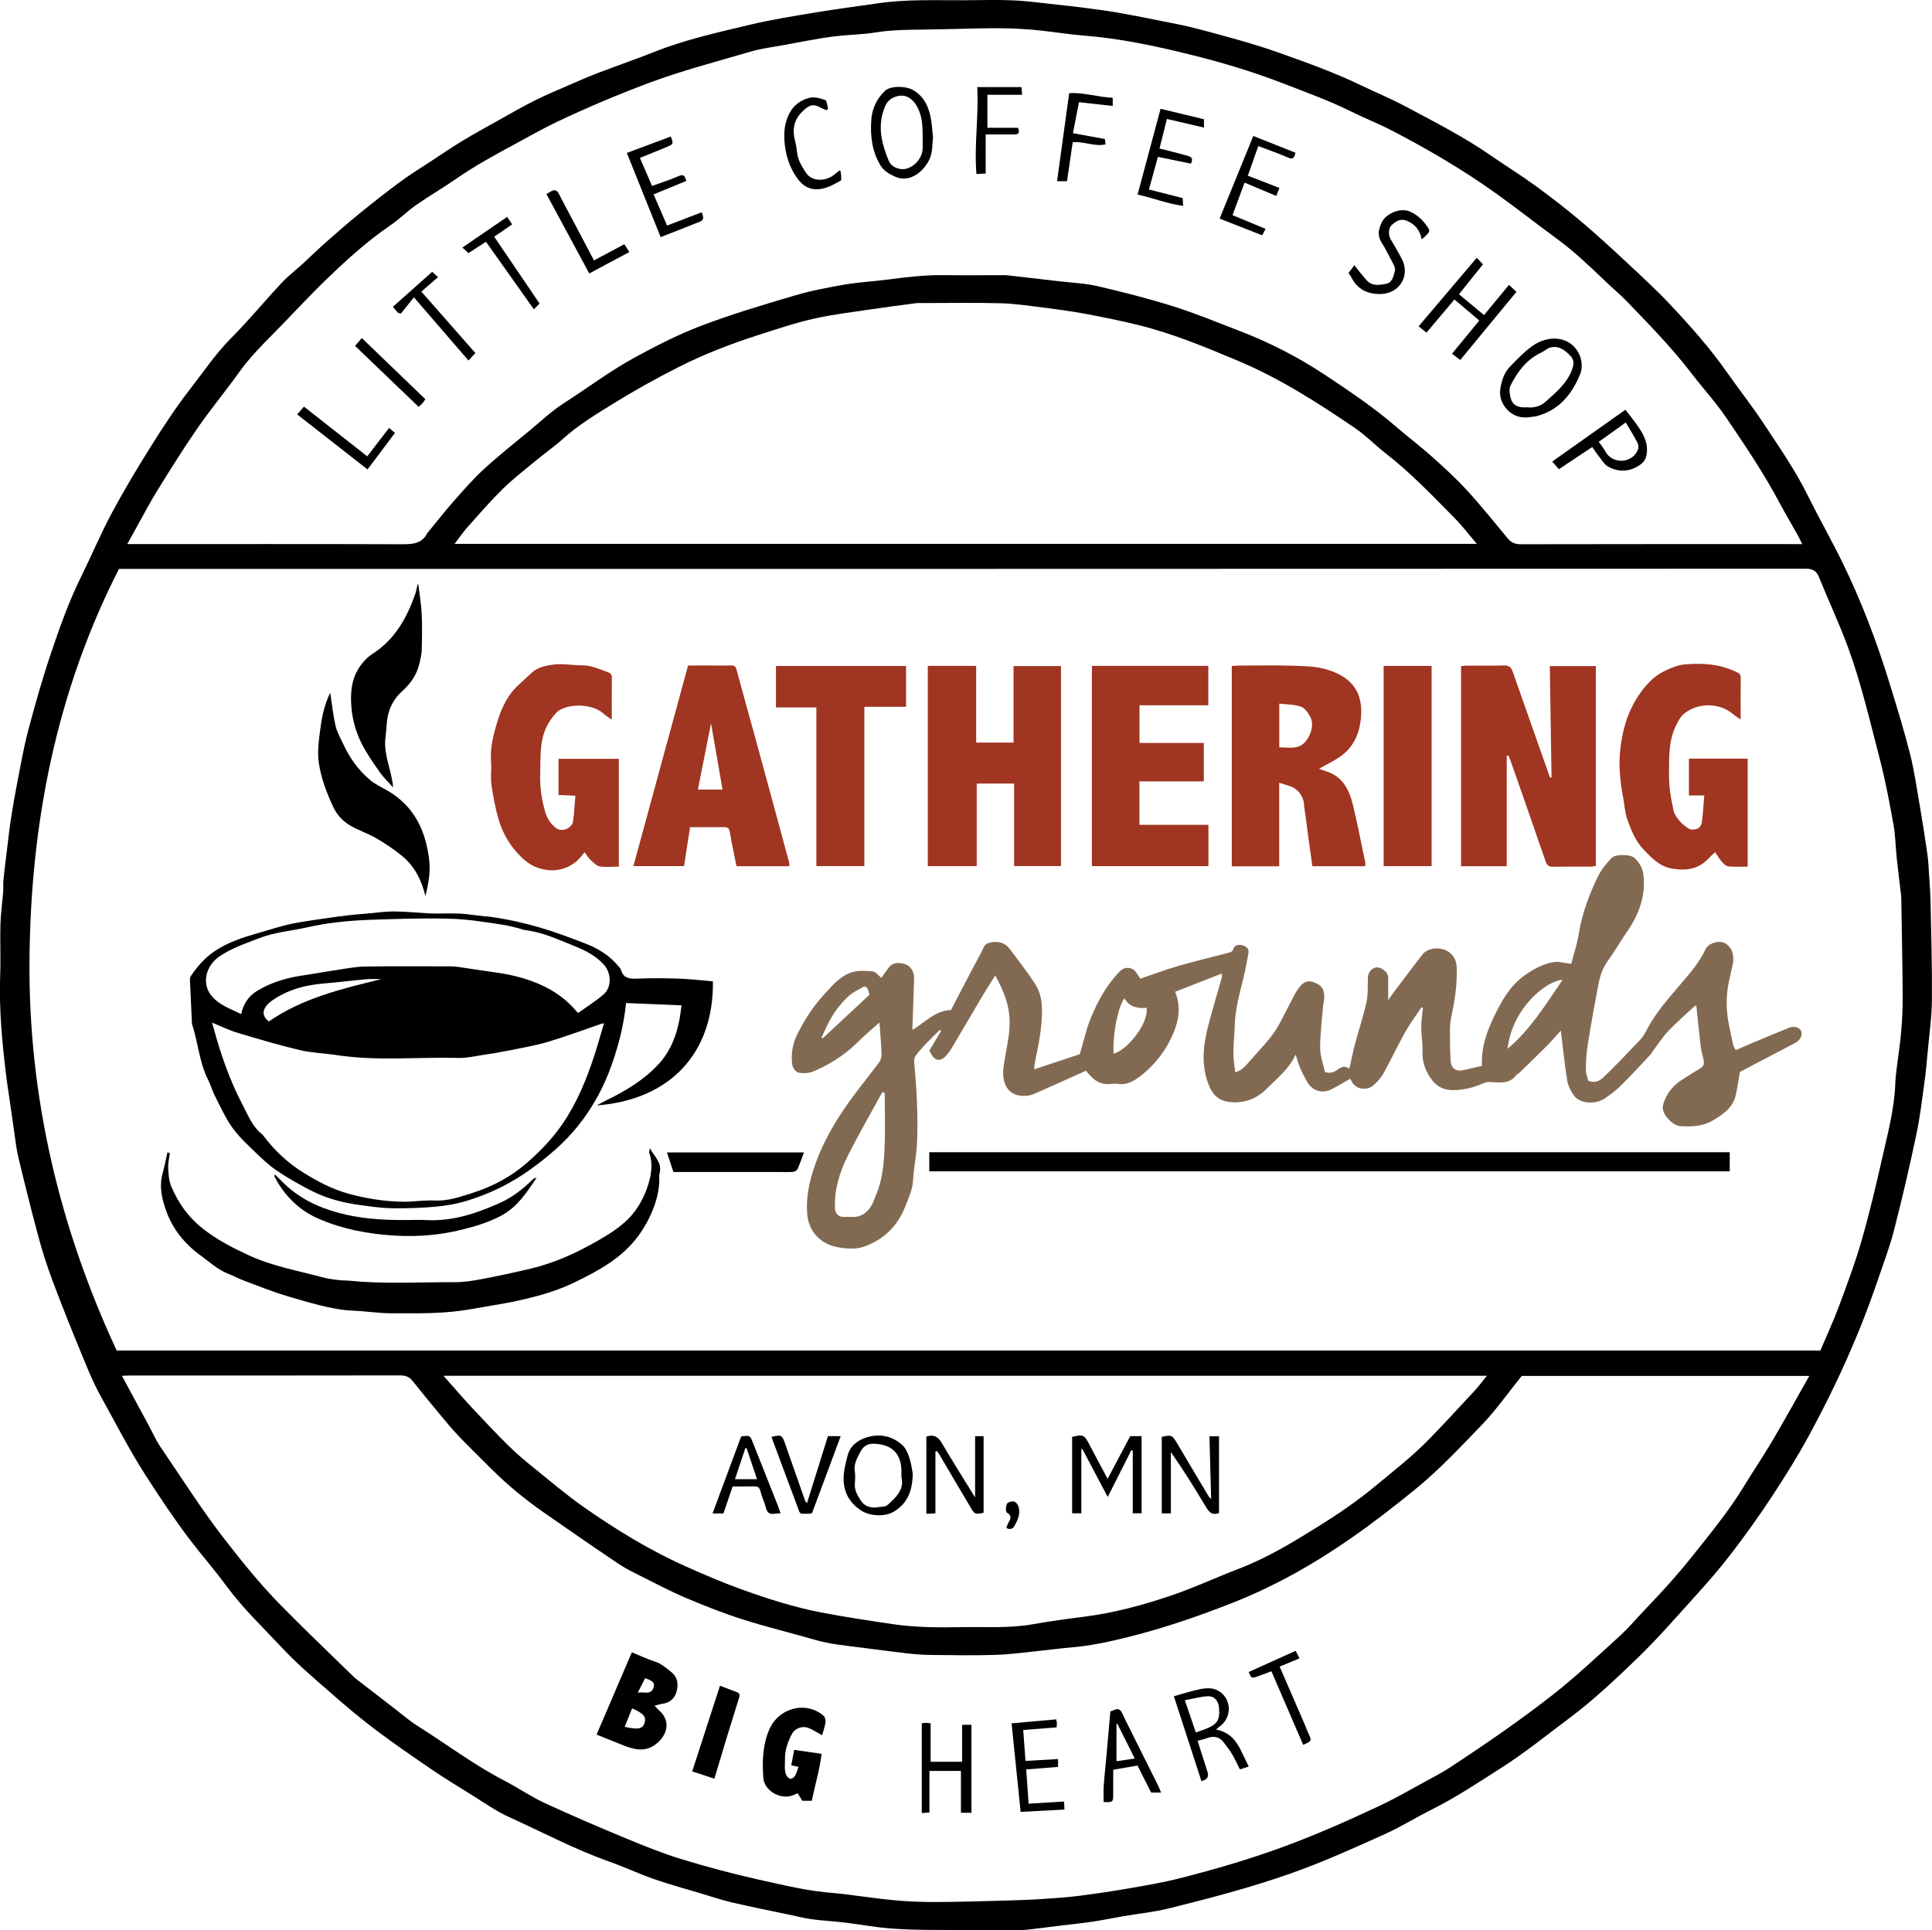
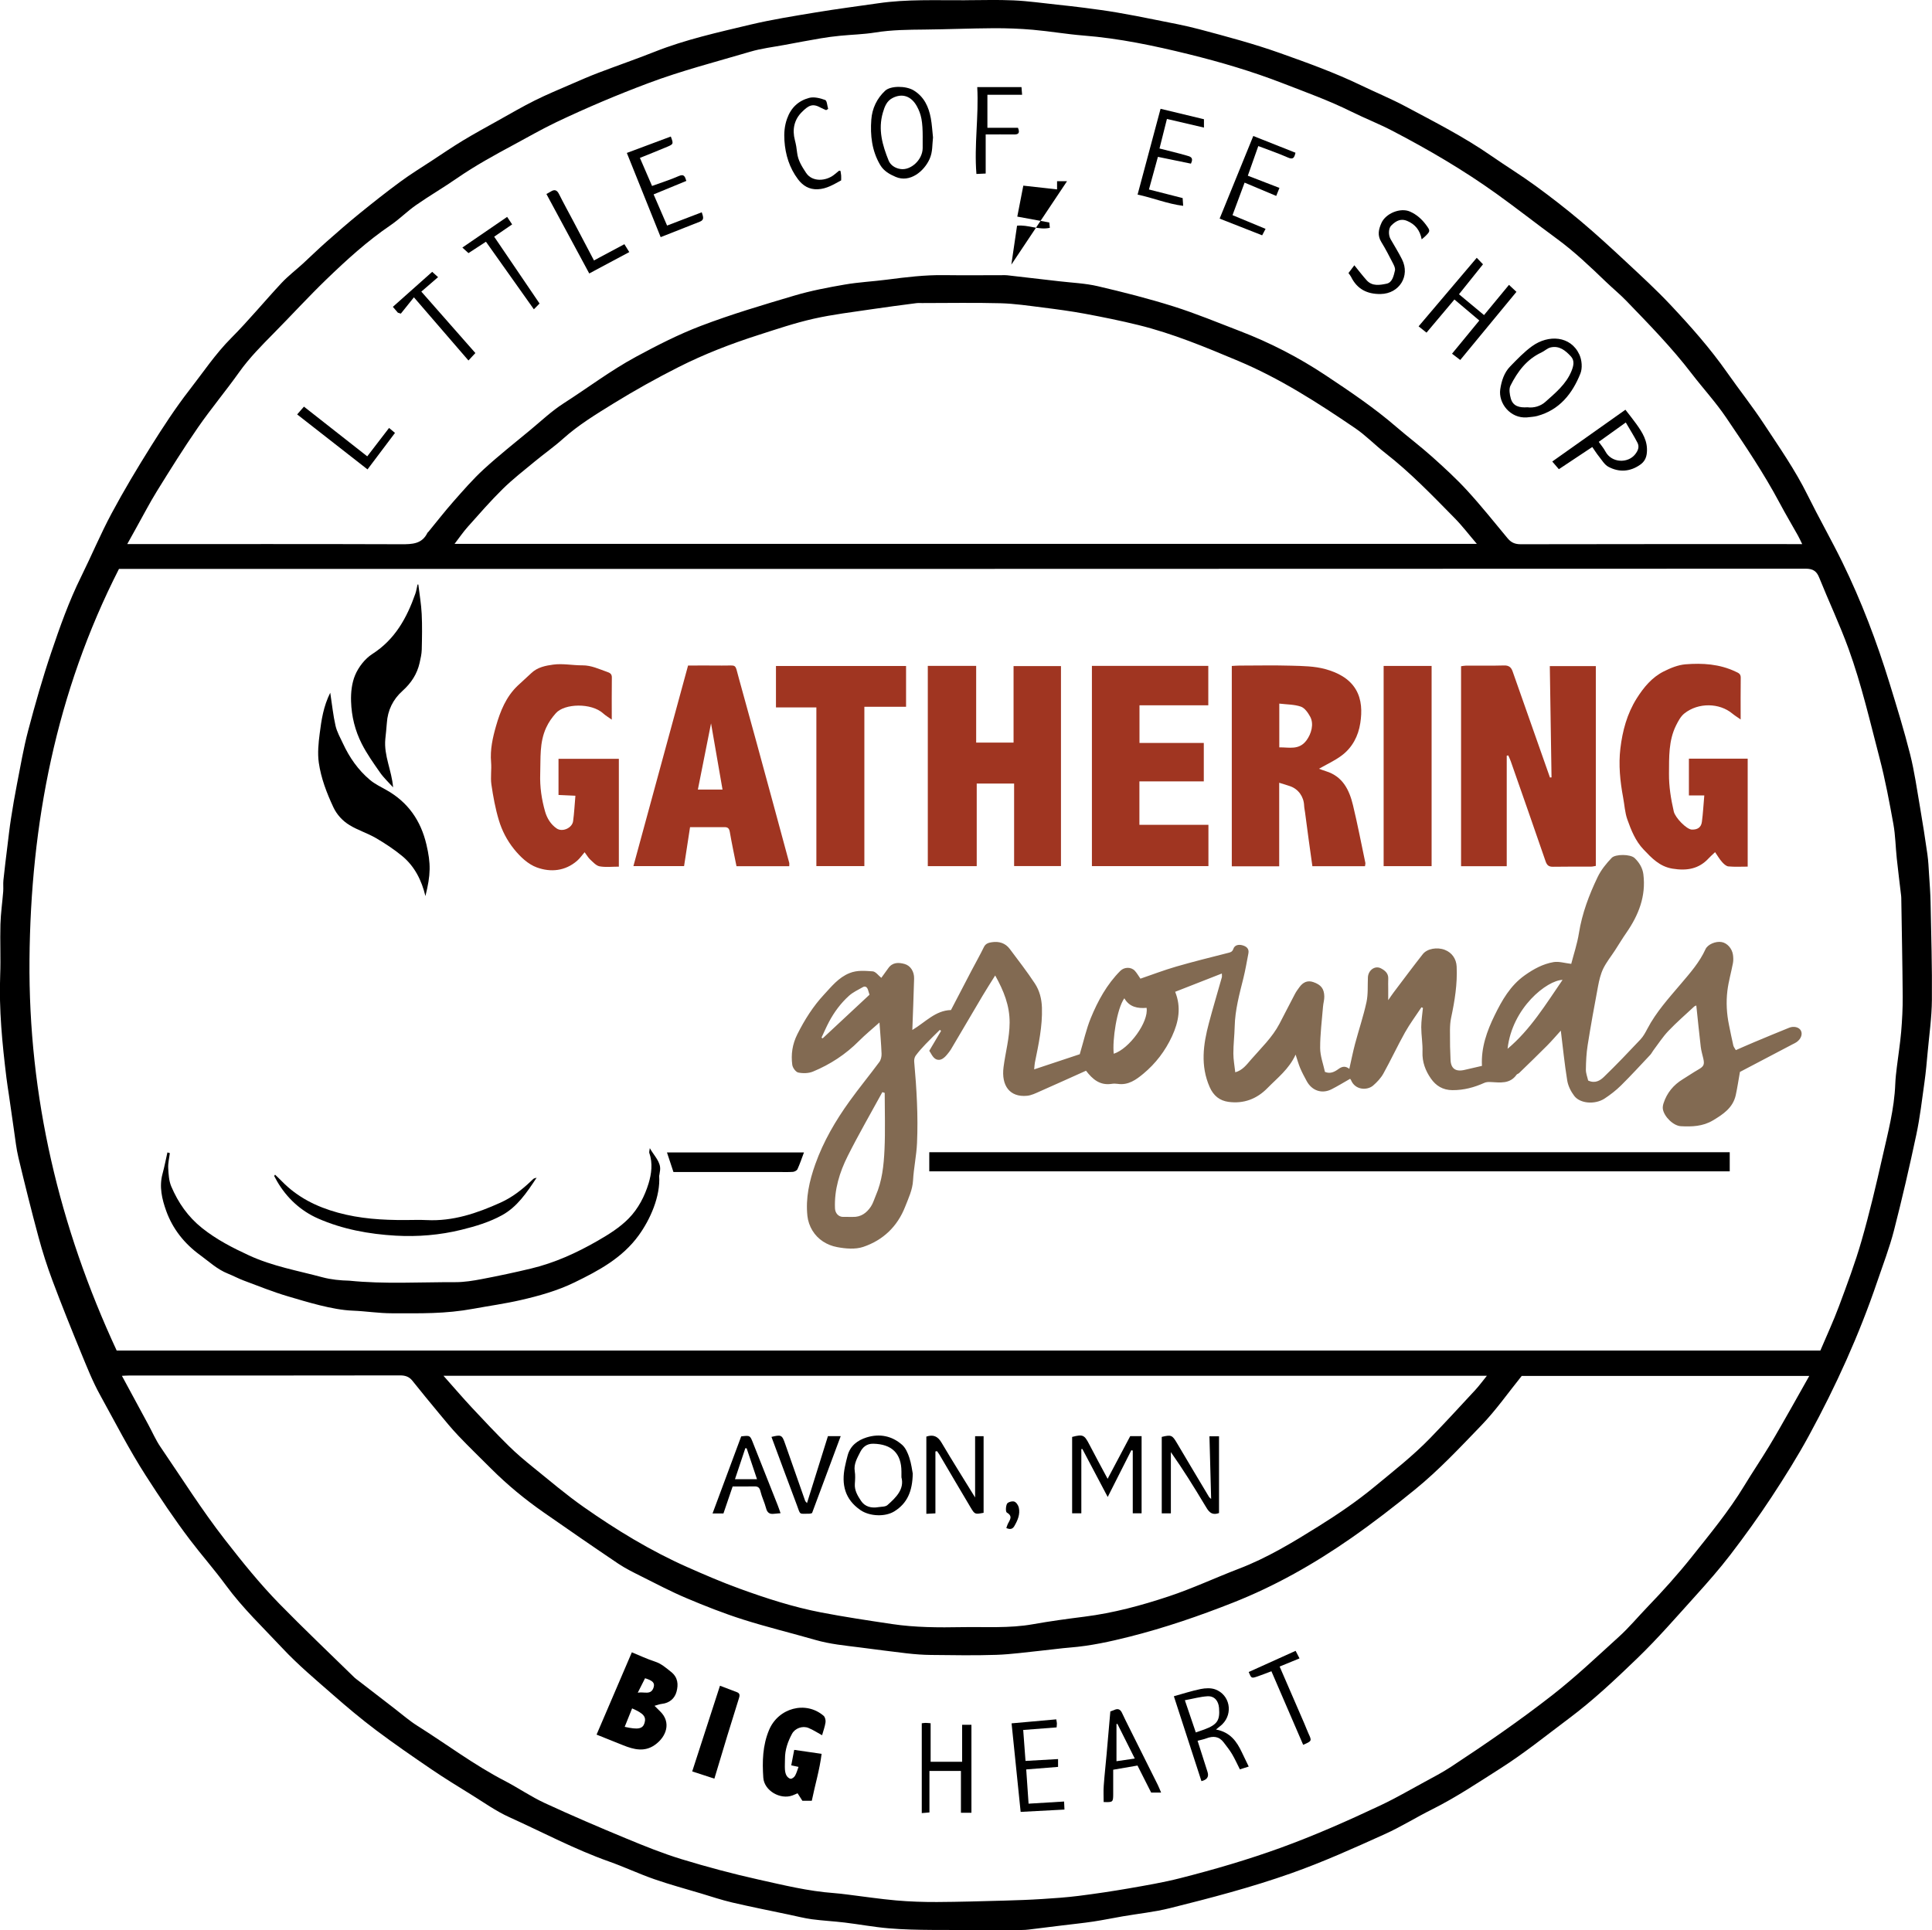
<svg xmlns="http://www.w3.org/2000/svg" viewBox="0 0 730.61 730.05">
  <defs>
    <style>.cls-1{fill:#a03521;}.cls-2{fill:#826a52;}</style>
  </defs>
  <g id="Layer_1_copy">
    <path d="M364.93,.08c6.13,0,12.27-.22,18.38,.06,5.47,.25,10.91,1.03,16.36,1.61,3.48,.37,6.95,.75,10.42,1.2,4.11,.54,8.23,1.08,12.32,1.78,4.92,.84,9.81,1.79,14.7,2.79,5.53,1.12,11.1,2.12,16.55,3.58,10.18,2.72,20.36,5.41,30.31,8.95,10.4,3.7,20.76,7.42,30.71,12.22,5.62,2.71,11.4,5.09,16.89,8.02,10.98,5.87,22.11,11.51,32.37,18.65,5.5,3.82,11.23,7.33,16.63,11.27,5.87,4.28,11.63,8.75,17.19,13.43,5.88,4.95,11.55,10.17,17.18,15.42,5.72,5.34,11.51,10.65,16.86,16.35,7.58,8.07,14.93,16.37,21.31,25.47,4.6,6.56,9.6,12.86,14,19.56,5.75,8.75,11.76,17.34,16.42,26.78,4.23,8.56,8.97,16.87,13.17,25.44,7.22,14.76,13.03,30.09,17.86,45.79,2.74,8.9,5.49,17.81,7.77,26.83,1.65,6.56,2.59,13.3,3.74,19.98,1.02,5.94,1.95,11.9,2.8,17.87,.36,2.53,.47,5.1,.63,7.65,.23,3.51,.5,7.02,.57,10.53,.24,12.32,.62,24.64,.5,36.96-.06,6.61-1.01,13.21-1.61,19.81-.34,3.77-.67,7.54-1.2,11.28-.93,6.63-1.69,13.3-3.08,19.83-2.58,12.14-5.37,24.24-8.46,36.26-1.69,6.55-4.14,12.9-6.32,19.32-6.85,20.17-15.63,39.51-25.8,58.2-4.36,8.03-9.24,15.8-14.26,23.44-4.87,7.4-10.06,14.6-15.45,21.64-4.14,5.41-8.66,10.54-13.23,15.6-7.21,7.98-14.27,16.14-22,23.6-8.25,7.95-16.59,15.84-25.83,22.75-8.54,6.39-16.82,13.11-25.84,18.85-8.52,5.42-16.91,11.04-25.97,15.57-6,2.99-11.72,6.59-17.83,9.34-11.67,5.28-23.33,10.54-35.46,14.83-15.04,5.32-30.4,9.33-45.83,13.18-5.83,1.45-11.87,2.07-17.82,3.09-3.71,.64-7.4,1.41-11.12,1.97-3.92,.59-7.87,.98-11.81,1.47-4.21,.52-8.43,1.05-12.64,1.56-.85,.1-1.71,.16-2.56,.16-11.3,.01-22.6,.07-33.9-.02-5.52-.04-11.06-.14-16.56-.62-5.54-.47-11.03-1.5-16.55-2.17-4.13-.5-8.3-.7-12.43-1.25-2.88-.39-5.72-1.13-8.58-1.73-7.18-1.51-14.38-2.94-21.52-4.6-4.03-.94-7.96-2.27-11.93-3.46-5.86-1.75-11.78-3.35-17.55-5.36-5.78-2.01-11.34-4.64-17.1-6.68-13.02-4.61-25.2-11.11-37.74-16.78-5.04-2.28-9.63-5.58-14.36-8.5-5.05-3.12-10.12-6.23-15.03-9.57-7.09-4.83-14.17-9.7-21.02-14.85-5.66-4.26-11.11-8.84-16.44-13.52-6.44-5.64-13.04-11.17-18.87-17.4-7.32-7.82-15.12-15.23-21.5-23.94-4.3-5.87-9.13-11.33-13.53-17.13-5.93-7.82-11.36-15.97-16.67-24.23-6.35-9.88-11.66-20.3-17.32-30.54-2.82-5.1-4.98-10.58-7.21-15.99-3.72-9.06-7.38-18.15-10.81-27.32-2.01-5.37-3.76-10.85-5.26-16.39-2.7-9.99-5.19-20.03-7.6-30.09-.81-3.37-1.17-6.86-1.68-10.31-.67-4.48-1.29-8.96-1.93-13.44-.31-2.15-.67-4.28-.93-6.44-1.58-12.93-2.86-25.88-2.36-38.95,.24-6.36-.09-12.74,.09-19.1,.12-4.15,.72-8.29,1.05-12.44,.11-1.43-.07-2.88,.08-4.3,.45-4.32,.99-8.63,1.52-12.94,.42-3.47,.81-6.94,1.35-10.39,.66-4.28,1.39-8.55,2.22-12.8,1.34-6.83,2.49-13.72,4.27-20.44,2.62-9.91,5.43-19.79,8.71-29.5,3.28-9.72,6.72-19.41,11.29-28.65,3.94-7.96,7.37-16.19,11.56-24.01,4.63-8.64,9.68-17.08,14.89-25.39,4.56-7.26,9.26-14.48,14.51-21.24,5.17-6.64,9.83-13.67,15.84-19.7,6.63-6.66,12.62-13.96,19.04-20.83,2.44-2.61,5.33-4.81,7.98-7.23,3.02-2.77,5.94-5.64,9.01-8.35,4.12-3.64,8.27-7.26,12.53-10.72,5.06-4.11,10.17-8.15,15.42-12.01,3.87-2.85,7.98-5.37,12-8.01,3.86-2.54,7.69-5.15,11.64-7.54,4.36-2.63,8.84-5.08,13.29-7.56,4.62-2.58,9.19-5.25,13.92-7.61,4.55-2.27,9.26-4.21,13.93-6.24,3.37-1.47,6.74-2.93,10.17-4.24,7.04-2.68,14.17-5.14,21.16-7.91,11.68-4.64,23.92-7.33,36.07-10.24,8.23-1.96,16.61-3.28,24.97-4.67,7.81-1.3,15.66-2.3,23.5-3.44,10.9-1.59,21.88-1.09,32.83-1.15Zm323.46,510.77c2.38-5.62,4.93-11.1,7.03-16.74,3.05-8.2,6.14-16.42,8.55-24.82,2.99-10.39,5.48-20.93,7.86-31.48,2.07-9.18,4.53-18.31,4.89-27.81,.08-2.17,.35-4.34,.61-6.5,.53-4.4,1.24-8.79,1.62-13.2,.37-4.45,.61-8.93,.58-13.4-.09-12.42-.35-24.83-.54-37.25,0-.38-.05-.76-.09-1.14-.54-4.59-1.12-9.18-1.61-13.78-.46-4.33-.51-8.73-1.28-13-1.51-8.33-3.06-16.68-5.2-24.86-3.64-13.92-6.85-27.94-11.78-41.53-3.33-9.15-7.48-17.91-11.1-26.91-.93-2.31-2.26-3.32-5.06-3.32-211.72,.09-423.44,.08-635.16,.08-1.14,0-2.27,0-2.72,0-23.81,46.73-33.41,96.45-33.84,147.85-.44,51.67,11.24,100.99,32.97,147.8H688.38Zm-112.93,9.59c-5.12,6.35-9.75,12.99-15.3,18.74-8.07,8.37-16.02,16.88-25.1,24.27-7.85,6.39-15.81,12.56-24.12,18.35-14.01,9.76-28.74,18.11-44.61,24.38-12.79,5.05-25.78,9.52-39.13,12.89-7.4,1.87-14.85,3.5-22.49,4.11-3.58,.29-7.14,.8-10.71,1.16-5.74,.58-11.47,1.41-17.22,1.61-8.23,.28-16.47,.12-24.7,.04-3.03-.03-6.07-.26-9.09-.6-5.91-.67-11.79-1.49-17.69-2.23-5.7-.72-11.42-1.25-16.98-2.86-9.13-2.63-18.37-4.86-27.42-7.74-7.26-2.31-14.37-5.12-21.39-8.09-5.81-2.46-11.42-5.42-17.07-8.25-2.95-1.48-5.94-2.95-8.67-4.78-9.47-6.38-18.87-12.87-28.22-19.4-7.08-4.94-13.73-10.42-19.84-16.53-4.1-4.1-8.28-8.13-12.28-12.33-2.68-2.81-5.14-5.84-7.62-8.83-3.33-3.99-6.61-8.03-9.86-12.08-1.24-1.55-2.71-2.03-4.7-2.02-34.18,.06-68.37,.04-102.55,.05-.8,0-1.6,.07-2.6,.11,3.43,6.34,6.71,12.4,9.98,18.46,1.53,2.82,2.81,5.81,4.61,8.45,8.04,11.76,15.61,23.82,24.39,35.1,6.53,8.39,13.18,16.65,20.59,24.24,9.27,9.47,18.88,18.6,28.36,27.87,.4,.39,.88,.71,1.33,1.06,4.63,3.58,9.26,7.16,13.9,10.73,2.84,2.19,5.56,4.57,8.59,6.48,11.01,6.93,21.43,14.81,33.03,20.82,5.11,2.65,9.89,5.97,15.1,8.38,10.18,4.71,20.5,9.13,30.86,13.42,6.87,2.85,13.8,5.65,20.9,7.82,9.62,2.93,19.36,5.54,29.17,7.72,9.36,2.08,18.72,4.39,28.34,5.09,1.79,.13,3.57,.36,5.36,.58,6.09,.75,12.16,1.67,18.27,2.21,5.12,.45,10.27,.62,15.41,.6,8.59-.04,17.17-.31,25.75-.54,4.66-.13,9.32-.29,13.98-.59,4.63-.29,9.27-.61,13.87-1.19,6.36-.8,12.7-1.75,19.01-2.84,6.49-1.13,13-2.23,19.37-3.85,12.85-3.27,25.57-6.98,38.08-11.52,12.88-4.68,25.36-10.21,37.72-16.04,5.63-2.66,11.04-5.8,16.52-8.78,3.4-1.85,6.85-3.64,10.08-5.76,13.09-8.61,25.98-17.48,38.35-27.14,8.86-6.92,16.96-14.61,25.24-22.13,3.8-3.45,7.11-7.44,10.68-11.15,5.86-6.09,11.51-12.35,16.79-18.98,6.94-8.73,14.04-17.31,19.84-26.87,3.08-5.08,6.41-10,9.48-15.08,2.98-4.92,5.78-9.95,8.63-14.95,2.14-3.75,4.24-7.52,6.52-11.58h-108.71Zm106.05-314.66c-.66-1.34-1.08-2.28-1.58-3.18-2.3-4.12-4.72-8.17-6.93-12.33-6-11.27-13.12-21.84-20.27-32.37-3.97-5.85-8.8-11.1-13.11-16.72-7.48-9.76-16.05-18.52-24.56-27.34-2.44-2.53-5.18-4.77-7.72-7.21-5.96-5.72-11.92-11.43-18.61-16.33-7.69-5.63-15.18-11.54-22.93-17.09-12.45-8.92-25.65-16.64-39.21-23.71-5.1-2.66-10.49-4.76-15.65-7.32-8.38-4.16-17.16-7.31-25.86-10.69-11.61-4.5-23.53-8.02-35.58-10.99-13.07-3.22-26.27-6-39.76-7.06-6.4-.51-12.74-1.62-19.14-2.18-4.92-.43-9.89-.61-14.83-.59-8.68,.05-17.36,.42-26.04,.51-6.28,.06-12.53,.1-18.77,1.11-4.38,.71-8.86,.8-13.29,1.24-2.44,.24-4.87,.56-7.29,.97-4.55,.77-9.08,1.63-13.62,2.48-4.35,.81-8.79,1.32-13.01,2.57-12.89,3.81-25.91,7.15-38.54,11.89-11.85,4.44-23.46,9.36-34.87,14.79-5.35,2.55-10.5,5.53-15.73,8.34-7.48,4.02-14.93,8.09-21.93,12.94-5.04,3.49-10.35,6.58-15.38,10.09-3.33,2.32-6.22,5.28-9.57,7.56-8.82,6-16.67,13.15-24.3,20.52-6.84,6.61-13.27,13.65-19.96,20.42-4.61,4.67-9.21,9.31-13.04,14.7-5.03,7.07-10.62,13.75-15.56,20.88-5.42,7.83-10.46,15.92-15.48,24.02-2.83,4.57-5.29,9.37-7.92,14.06-1.07,1.91-2.12,3.83-3.35,6.04h4c33.23,0,66.45-.05,99.68,.06,4.11,.01,7.78-.08,9.84-4.32,.08-.16,.27-.27,.39-.41,3.12-3.8,6.14-7.69,9.39-11.38,3.72-4.21,7.41-8.49,11.54-12.28,5.65-5.17,11.67-9.94,17.58-14.83,4.15-3.44,8.11-7.2,12.62-10.09,9.12-5.84,17.76-12.41,27.35-17.6,7.99-4.32,16.08-8.46,24.5-11.67,11.58-4.42,23.52-7.95,35.42-11.48,6.2-1.84,12.62-3.06,19-4.16,5.3-.92,10.71-1.17,16.05-1.87,7.15-.93,14.29-1.8,21.53-1.7,7.28,.1,14.55,.02,21.83,.02,.67,0,1.35-.05,2.01,.03,6.57,.74,13.14,1.5,19.7,2.27,4.88,.57,9.85,.76,14.6,1.87,9.61,2.24,19.2,4.68,28.61,7.64,8.52,2.69,16.8,6.13,25.15,9.34,11.4,4.38,22.19,9.94,32.39,16.72,9.2,6.12,18.36,12.28,26.74,19.52,4.44,3.83,9.14,7.37,13.51,11.28,4.62,4.14,9.21,8.34,13.39,12.91,5.3,5.79,10.2,11.95,15.22,17.99,1.31,1.57,2.78,2.21,4.92,2.2,34.47-.08,68.94-.05,103.41-.05,.86,0,1.71,0,3.02,0Zm-123.01-.04c-2.98-3.48-5.5-6.8-8.4-9.75-8.42-8.56-16.73-17.23-26.24-24.63-3.88-3.02-7.34-6.64-11.39-9.4-14.12-9.61-28.46-18.84-44.32-25.49-12.34-5.18-24.68-10.33-37.7-13.53-6.66-1.64-13.4-3-20.14-4.26-5.28-.98-10.61-1.69-15.94-2.36-5.34-.67-10.7-1.48-16.07-1.62-9.85-.26-19.72-.07-29.58-.07-.77,0-1.54-.05-2.29,.05-5.52,.73-11.04,1.42-16.54,2.25-7.45,1.12-14.97,1.99-22.3,3.65-7.04,1.59-13.93,3.93-20.82,6.14-10.33,3.31-20.46,7.22-30.13,12.11-8.4,4.25-16.65,8.85-24.66,13.79-6.56,4.06-13.2,8.08-19.01,13.29-3.44,3.09-7.25,5.75-10.81,8.7-4.09,3.38-8.3,6.65-12.07,10.36-4.6,4.53-8.86,9.43-13.16,14.25-1.76,1.97-3.26,4.18-5.04,6.5h386.63ZM167.69,520.37c3.82,4.3,7.26,8.32,10.87,12.19,4.53,4.87,9.1,9.7,13.83,14.37,2.89,2.86,6.03,5.5,9.2,8.06,6.32,5.1,12.51,10.4,19.15,15.05,12.36,8.67,25.22,16.52,39.08,22.68,6.55,2.91,13.12,5.74,19.86,8.19,10.09,3.67,20.3,6.97,30.84,9,8.87,1.71,17.82,3.04,26.76,4.38,8.78,1.32,17.65,1.34,26.51,1.18,8.94-.16,17.9,.49,26.81-1.1,6.49-1.16,13.04-2.04,19.58-2.87,10.89-1.38,21.45-4.23,31.79-7.67,9.01-2.99,17.66-7.06,26.54-10.46,10.65-4.07,20.35-9.95,29.94-15.94,7.35-4.59,14.55-9.46,21.28-15.02,7.24-5.99,14.65-11.77,21.19-18.53,5.76-5.95,11.37-12.06,17-18.14,1.48-1.6,2.77-3.39,4.37-5.36H167.69Z" />
-     <path d="M269.6,371.19c.32,27.13-16.13,44.83-43.94,46.94,1.27-.68,2.53-1.4,3.83-2.03,7.1-3.47,13.83-7.49,19.3-13.3,4.61-4.89,7.02-10.88,8.21-17.4,.3-1.63,.47-3.29,.72-5.13-7.22-.3-14.03-.58-20.97-.87-.82,8.07-2.69,15.5-5.23,22.81-3,8.66-7.23,16.57-12.97,23.7-5.16,6.41-11.34,11.66-18,16.45-7.37,5.3-15.38,9.22-24,11.85-3.84,1.17-7.89,1.87-11.89,2.23-5.49,.49-11.03,.66-16.55,.58-3.96-.06-7.91-.67-11.85-1.19-6.19-.81-12.23-2.34-17.82-5.1-4.7-2.32-9.29-4.95-13.65-7.86-3.13-2.09-5.91-4.76-8.62-7.4-2.98-2.89-6.07-5.77-8.44-9.13-2.58-3.67-4.44-7.85-6.49-11.87-.98-1.92-1.54-4.06-2.52-5.98-3.4-6.64-3.76-14.15-6.11-21.08-.06-.17-.03-.38-.04-.57-.26-5.51-.53-11.01-.76-16.52-.02-.4,.18-.87,.41-1.21,2.5-3.67,5.33-6.93,9.12-9.44,4.96-3.29,10.5-5.09,16.07-6.68,4.86-1.39,9.93-3.11,14.93-3.97,4.92-.85,9.86-1.54,14.8-2.24,2.15-.3,6.97-.87,9.14-1.02,6.06-.42,8-1,13-1,3.51,0,9.57,.54,13.06,.72,4.52,.23,9.44-.24,13.94,.28,2.06,.24,6.93,.9,9,1,14,2,23.69,5.31,36.48,10.29,4.71,1.84,8.96,4.57,12.24,8.57,.3,.36,.69,.72,.81,1.15,.83,3.11,2.98,3.53,5.86,3.41,5.26-.22,10.53-.2,15.79-.02,4.34,.15,8.67,.66,13.16,1.02Zm-189.43,15.59c.27,.91,.48,1.6,.67,2.3,2.71,9.91,6.04,19.57,10.84,28.7,2.12,4.02,3.72,8.36,7.47,11.28,.22,.17,.38,.42,.56,.65,4.14,5.5,9.18,10.22,14.94,13.79,5.29,3.28,10.82,6.27,17.04,7.99,6.91,1.9,13.83,2.99,20.93,3.06,3.89,.04,7.8-.66,11.67-.45,5.1,.27,9.69-1.39,14.36-2.87,7.64-2.42,14.53-6.07,20.65-11.42,5.13-4.47,9.76-9.31,13.55-14.88,5.39-7.93,9.01-16.76,11.96-25.85,1.26-3.89,2.34-7.83,3.59-12.03-.66,.14-.91,.17-1.14,.25-6.67,2.28-13.28,4.76-20.02,6.77-4.85,1.44-9.88,2.29-14.86,3.3-3.23,.65-6.48,1.18-9.74,1.67-3.08,.46-6.19,1.2-9.26,1.12-15.34-.4-30.73,1.27-46.03-1.06-4.66-.71-9.45-.82-14.02-1.91-7.95-1.89-15.79-4.21-23.62-6.57-3.18-.96-6.2-2.47-9.55-3.83Zm138.41-3.59c3.39-2.43,6.68-4.49,9.59-6.98,3.3-2.82,3.05-8.3,.06-11.49-3.08-3.29-6.89-5.23-10.98-6.86-6.29-2.51-12.12-5.35-18.99-6.09-6.64-2.08-10.16-2.24-15-3-4.84-.76-9.55-1.2-14.41-1.3-9.82-.2-19.66,.12-29.48,.48-7.84,.29-15.64,1.11-23.32,2.84-5.95,1.34-12.09,1.8-17.86,4.02-5.18,2-10.46,3.73-15.11,6.89-5.33,3.62-6.77,10.2-3.33,14.66,2.94,3.81,7.29,5.1,11.44,7.24,.89-3.99,2.9-6.92,6.07-8.82,5.3-3.19,11.14-4.94,17.26-5.82,4.29-.61,8.54-1.43,12.83-2.06,3.55-.53,7.11-1.25,10.68-1.31,10.82-.17,21.64-.07,32.46-.06,.85,0,1.71,.06,2.56,.18,4.76,.69,9.5,1.46,14.26,2.1,5.72,.77,11.27,2.12,16.58,4.42,5.58,2.41,10.46,5.77,14.69,10.96Zm-74.39-12.82c-1.9,0-3.82-.14-5.71,.03-5.45,.49-10.88,1.18-16.34,1.64-6.89,.58-13.47,2.39-19.09,6.32-3.59,2.51-4.7,5.48-1.38,8.01,12.73-8.82,27.62-12.38,42.51-15.99Z" />
    <path d="M654.12,435.83v7.23H351.42v-7.23h302.7Z" />
    <path d="M64.22,436.19c-.22,1.86-.7,3.73-.61,5.57,.12,2.38,.26,4.93,1.18,7.07,2.61,6.09,6.26,11.4,11.61,15.67,5.46,4.36,11.48,7.45,17.75,10.35,8.9,4.12,18.48,5.78,27.82,8.29,3.25,.87,6.72,1.2,10.11,1.28,13.19,1.35,26.75,.52,40.12,.56,3.38,.01,6.79-.55,10.13-1.19,6.19-1.18,12.36-2.49,18.48-3.96,8.97-2.15,17.27-5.93,25.25-10.53,4.21-2.43,8.3-4.97,11.69-8.42,3.64-3.71,6.04-8.41,7.51-13.22,1.08-3.55,1.66-7.64,.29-11.51-.13-.37,.07-.87,.18-1.86,1.63,2.92,4.23,5.23,3.89,8.3-.17,1.51-.35,2.17-.35,2.17,.53,7.74-3.38,16.52-7.76,22.55-6.2,8.54-15.12,13.32-24.27,17.77-6.47,3.15-13.38,5.08-20.35,6.68-5.86,1.35-11.85,2.17-17.77,3.26-10.89,2-19.9,1.74-30.85,1.73-5.17,0-9.82-.8-15-1-7.54-.29-17.25-3.31-24.38-5.41-5.68-1.67-11.19-3.91-16.74-5.98-2.03-.76-3.95-1.81-5.96-2.61-4.02-1.59-7.13-4.54-10.54-7.03-5.89-4.29-10.33-9.84-12.79-16.67-1.6-4.46-2.73-9.17-1.4-14.05,.73-2.67,1.24-5.4,1.85-8.1,.31,.09,.61,.18,.92,.27Z" />
    <path d="M124.88,261.98c.7,4.54,1.1,8.59,2,12.52,.54,2.35,1.79,4.54,2.83,6.76,2.44,5.26,5.71,9.96,10.15,13.71,1.85,1.56,4.11,2.65,6.25,3.85,8.17,4.58,13.02,11.57,15.14,20.59,1.72,7.3,1.65,11.45-.37,19.53-1.43-5.91-4.04-11.21-8.76-15.12-3.11-2.57-6.52-4.82-10.01-6.85-3.17-1.84-6.78-2.94-9.9-4.85-2.63-1.6-4.81-3.93-6.16-6.82-2.51-5.38-4.65-10.95-5.49-16.81-.51-3.6-.13-7.39,.34-11.03,.65-5.1,1.39-10.23,4-15.46Z" />
    <path d="M158.2,221.11c.44,3.7,1.09,7.4,1.27,11.11,.22,4.48,.13,8.99,.02,13.48-.04,1.67-.43,3.35-.8,5-.96,4.29-3.22,7.71-6.53,10.67-3.52,3.16-5.56,7.27-5.87,12.11-.13,2.03-.39,4.06-.58,6.09-.59,6.28,2.45,11.91,2.94,18.24-1.65-1.84-3.49-3.54-4.89-5.54-2.48-3.54-5.01-7.1-6.96-10.94-2.52-4.98-3.86-10.31-4.04-16.03-.11-3.48,.3-6.95,1.52-9.89,1.29-3.08,3.72-6.24,6.51-8.03,8.58-5.49,13.05-13.63,16.27-22.78,.4-1.12,.56-2.33,.84-3.5,.1,0,.2,0,.29,0Z" />
    <path d="M202.92,445.48c-3.81,5.78-7.38,11.05-13.08,14.18-4.79,2.63-10.03,4.2-15.36,5.51-8.18,2.01-16.48,2.69-24.83,2.22-10.11-.58-20.12-2.42-29.37-6.49-6.51-2.86-11.86-7.76-15.53-14.13-.37-.64-.72-1.29-1.06-1.95-.02-.04,.1-.15,.33-.5,.88,.85,1.75,1.65,2.57,2.5,5.9,6.05,13.07,9.64,21.2,11.87,8.34,2.29,16.76,2.82,25.3,2.79,2.77,0,5.56-.12,8.32,.02,9.93,.49,18.96-2.59,27.83-6.59,4.49-2.02,8.24-4.96,11.74-8.32,.28-.26,.55-.54,.85-.77,.13-.1,.32-.11,1.09-.35Z" />
    <path d="M304.03,435.91c-.88,2.35-1.56,4.39-2.45,6.33-.23,.51-1.11,.97-1.73,1.02-1.91,.13-3.83,.05-5.74,.05-12.16,0-24.32,0-36.49,0h-2.95c-.85-2.56-1.61-4.86-2.45-7.4h51.81Z" />
    <path d="M247.51,645.22c.8,.79,1.47,1.46,2.15,2.13,4.27,4.15,2.37,9.62-2.09,12.72-3.89,2.71-7.91,1.68-11.89,.09-3.31-1.33-6.63-2.66-10.08-4.04,4.38-10.22,8.78-20.49,13.34-31.13,3,1.23,5.79,2.55,8.69,3.49,2.45,.79,4.2,2.37,6.14,3.91,2.66,2.11,2.78,4.82,2.08,7.46-.67,2.54-2.63,4.32-5.53,4.64-.92,.1-1.8,.47-2.82,.74Zm-11.28,7.96c5.08,1.14,6.84,.79,7.51-1.47,.69-2.36-.35-3.61-4.7-5.51-.93,2.33-1.87,4.65-2.81,6.99Zm4.94-12.92c2.43-.47,5.03,1.09,6-1.99,.54-1.72-.35-2.59-3.23-3.47-.82,1.62-1.66,3.27-2.76,5.46Z" />
    <path d="M306.97,681.14h-3.54c-.58-.91-1.18-1.84-1.82-2.83-.72,.31-1.3,.59-1.91,.81-4.64,1.73-10.72-1.81-11.05-6.71-.41-6.11-.28-12.16,2.18-18.04,3.47-8.31,13.85-11.19,20.63-5.37,.56,.48,.84,1.7,.72,2.49-.24,1.64-.84,3.23-1.3,4.87-1.76-.96-3.38-2.04-5.15-2.76-2.26-.92-5.09,.12-6.22,2.22-1.58,2.93-2.67,6.03-2.66,9.43,0,1.34-.1,2.68-.02,4.01,.05,.8,.21,1.67,.6,2.35,.32,.56,1.04,1.21,1.6,1.21,.56,0,1.32-.61,1.64-1.17,.55-.96,.83-2.07,1.3-3.32-.97-.21-1.76-.38-2.75-.59,.34-1.79,.68-3.58,1.12-5.85,3.35,.48,6.65,.96,10.36,1.5-.74,6.01-2.48,11.73-3.71,17.75Z" />
    <path d="M270.15,672.78c-2.93-.96-5.51-1.81-8.38-2.74,3.47-10.7,6.92-21.37,10.5-32.41,2.28,.87,4.36,1.66,6.44,2.45,1.29,.49,.98,1.49,.7,2.39-1.43,4.68-2.92,9.33-4.35,14.01-1.62,5.3-3.2,10.61-4.91,16.31Z" />
    <path d="M367.36,685.69h-3.97v-15.82h-11.91v15.69c-1.05,.09-1.85,.16-2.9,.25v-33.98c.54-.06,.99-.14,1.45-.14,.55,0,1.11,.07,1.9,.13v14.57h11.91v-13.98h3.52v33.27Z" />
    <path d="M472.23,668.2c-1.19,.38-2.16,.69-3.35,1.06-1.02-2.01-1.89-3.98-2.99-5.82-.91-1.53-2.05-2.92-3.12-4.35-1.75-2.35-4-2.53-6.57-1.55-.96,.37-1.99,.55-3.32,.91,1.09,3.41,2.19,6.84,3.28,10.27,.17,.54,.34,1.08,.51,1.62q.81,2.62-2.33,3.38c-3.46-10.66-6.93-21.35-10.43-32.11,3.43-.95,6.74-2.04,10.13-2.73,1.77-.36,3.86-.47,5.51,.13,5.52,2.01,6.86,9.01,2.71,13.16-.6,.6-1.32,1.1-2.42,2.02,5.39,1.02,7.84,4.51,9.76,8.58,.84,1.78,1.71,3.54,2.62,5.44Zm-24.16-25.08c1.49,4.37,2.79,8.21,4.14,12.18,1.32-.46,2.29-.77,3.24-1.13,4.96-1.84,5.91-3.52,5.55-8.12-.22-2.73-1.76-4.6-4.44-4.43-2.67,.17-5.31,.91-8.49,1.5Z" />
    <path d="M430.16,667.82c-2.99,.51-5.94,1.02-9.19,1.58,0,3.12,.02,6.25,0,9.39-.02,2.87-.15,2.96-3.61,2.83,0-2.03-.12-4.1,.03-6.15,.28-3.96,.73-7.91,1.08-11.87,.48-5.38,.94-10.75,1.42-16.25,.44-.16,.98-.31,1.48-.55,1.41-.67,2.32-.24,2.95,1.14,.83,1.81,1.72,3.58,2.61,5.36,3.64,7.29,7.28,14.57,10.91,21.86,.41,.82,.73,1.68,1.25,2.89h-3.76c-1.61-3.19-3.27-6.48-5.17-10.23Zm-7.95-1.64c2.38-.35,4.45-.65,6.92-1.01-2.31-4.61-4.46-8.89-6.6-13.17-.11,.06-.21,.12-.32,.19v13.99Z" />
    <path d="M388.97,682.24c4.58-.28,8.84-.53,13.43-.81,.05,1.13,.09,2,.14,3.04-5.63,.3-11,.59-16.57,.88-1.16-11.33-2.28-22.31-3.43-33.49,5.61-.5,11.2-1,16.9-1.51,.13,.8,.23,1.16,.24,1.51,0,.46-.06,.92-.11,1.53-4.15,.32-8.2,.63-12.63,.97,.28,3.71,.56,7.52,.87,11.71,4.12-.24,8.13-.47,12.31-.7v2.96c-3.96,.31-7.82,.62-12.04,.96,.28,4.12,.57,8.32,.89,12.94Z" />
    <path d="M480.79,632.16c-2.03,.76-3.6,1.39-5.19,1.93-2.37,.81-2.38,.78-3.39-1.65,5.83-2.63,11.66-5.27,17.74-8.01,.49,.95,.89,1.73,1.48,2.86-2.66,1.09-5.05,2.07-7.52,3.08,3.12,7.21,6.27,14.47,9.41,21.73,.52,1.21,.97,2.46,1.52,3.65,1.28,2.75,1.27,2.81-2.03,4.23-3.98-9.21-7.96-18.43-12.01-27.83Z" />
    <path d="M577.41,157.88c-6.27,.48-10.85-5.38-10.07-10.64,.47-3.14,1.46-6.29,3.75-8.64,2.62-2.69,5.26-5.47,8.29-7.66,6.2-4.47,14.59-3.95,17.88,3.18,.95,2.06,1.21,5.14,.38,7.19-3.05,7.61-7.9,13.75-16.31,16.03-1.26,.34-2.61,.37-3.91,.54Zm.15-3.83c2.49,.35,5.04-.43,6.81-2.01,3.8-3.4,7.87-6.7,9.89-11.65,.78-1.9,1.31-3.94-.22-5.6-2.02-2.19-4.37-4.15-7.67-3.37-1.23,.29-2.26,1.34-3.45,1.9-5.6,2.6-9.06,7.27-11.71,12.54-.65,1.29-.31,3.33,.12,4.87,.84,3.01,3.37,3.51,6.23,3.33Z" />
    <path d="M352.83,52.01c-.33,2.75-.08,5.41-1.28,8.1-2.09,4.7-7.46,9.11-12.84,6.8-2.28-.98-4.49-2.2-5.85-4.51-3.16-5.34-3.81-11.24-3.36-17.19,.31-4.14,2.08-7.97,5.24-10.9,2.07-1.92,7.86-1.91,10.81-.1,3.91,2.4,5.65,6.19,6.44,10.47,.45,2.41,.57,4.87,.84,7.31Zm-3.9,0c0-6.05-.51-8.75-2.22-11.85-2.09-3.78-5.47-5-9.18-3.09-2.17,1.12-2.97,3.14-3.67,5.55-1.87,6.46-.14,12.36,2.2,18.14,.64,1.57,2.29,2.89,4.6,3.19,3.76,.5,8.21-3.43,8.26-7.93,.01-1.34,0-2.68,0-4.02Z" />
    <path d="M539.44,125.81c-1.17-.93-2.04-1.62-2.98-2.37,7.25-8.55,14.52-17.13,21.99-25.93,.88,.92,1.54,1.6,2.36,2.46-3.09,3.86-6.08,7.59-9.08,11.33,3.03,2.52,6.08,5.05,9.47,7.88,3.06-3.71,6.15-7.44,9.44-11.43,1.03,.97,1.83,1.72,2.82,2.64-7.11,8.63-14.13,17.13-21.25,25.77-1.21-.92-2.16-1.64-3.11-2.37,3.38-4.11,6.74-8.2,10.32-12.56-3.05-2.57-6.06-5.12-9.41-7.95-3.5,4.16-6.99,8.3-10.55,12.53Z" />
    <path d="M589.51,177.48c-.83-.97-1.63-1.89-2.5-2.91,9.11-6.46,18.23-12.92,27.66-19.59,1.42,1.85,2.83,3.58,4.12,5.38,2.32,3.25,4.4,6.48,3.99,10.9-.2,2.13-1.06,3.48-2.5,4.5-3.8,2.69-7.99,2.98-12.05,.8-1.47-.79-2.46-2.53-3.58-3.92-.88-1.09-1.62-2.29-2.51-3.56-4.23,2.81-8.29,5.5-12.63,8.39Zm15.08-10.35c.91,1.3,1.86,2.39,2.51,3.63,2.33,4.41,8.53,4.58,11.28,1.05,1.15-1.48,1.62-2.84,.83-4.38-1.32-2.56-2.87-5-4.4-7.63-3.61,2.59-6.89,4.95-10.22,7.33Z" />
    <path d="M246.57,70.34c3.63-1.32,6.96-2.35,10.12-3.75,1.94-.86,2.32,.09,2.86,1.84-4.06,1.67-8.11,3.34-12.38,5.1,1.65,3.82,3.31,7.65,5.1,11.79,4.43-1.7,8.67-3.32,13.11-5.02,.47,1.55,1.13,2.82-.69,3.54-4.79,1.92-9.6,3.79-14.85,5.86-4.31-10.74-8.54-21.26-12.79-31.85,5.58-2.08,11.1-4.15,16.63-6.21,1.01,2.75,1.03,2.86-1.21,3.82-3.45,1.47-6.95,2.83-10.48,4.26,1.52,3.5,3,6.95,4.59,10.62Z" />
    <path d="M537.63,90.53c-.66-3.53-2.52-5.73-5.54-6.99-2.07-.86-3.92-.33-6.02,1.82-1.01,1.03-1.08,3.57-.2,5.1,1.46,2.53,3,5.02,4.31,7.62,3.19,6.32-1.02,13.01-8.07,13.13-5.09,.08-8.9-1.84-11.19-6.5-.25-.5-.63-.93-.98-1.42,.8-1.06,1.58-2.1,2.22-2.95,1.62,1.99,3.07,3.91,4.67,5.69,2.11,2.35,5.04,1.79,7.52,1.28,2.2-.45,2.69-3.01,3.17-5.01,.18-.77-.29-1.8-.7-2.59-1.42-2.75-2.82-5.52-4.45-8.15-1.55-2.51-1.06-4.77,.05-7.24,1.63-3.63,7.19-5.88,10.78-4.29,2.52,1.11,4.48,2.87,6.07,5.02,1.72,2.32,1.65,2.41-.45,4.46-.27,.26-.57,.49-1.2,1.03Z" />
    <path d="M434.48,71.67c4.39,1.12,8.48,2.16,12.75,3.25,.06,.82,.11,1.65,.2,2.94-6.09-.77-11.53-3.07-17.24-4.25,2.87-10.71,5.71-21.32,8.69-32.46,5.54,1.33,10.96,2.64,16.41,3.95v3.16c-4.77-1.11-9.28-2.17-14-3.27-.96,3.83-1.87,7.44-2.81,11.18,3.57,.91,6.95,1.71,10.27,2.67,1.13,.33,2.82,.6,1.62,3.06-4.01-.82-8.17-1.68-12.49-2.57-1.17,4.25-2.26,8.21-3.39,12.34Z" />
    <path d="M473.95,51.44c5.57,2.21,10.71,4.25,15.95,6.33-.41,1.74-.77,2.75-2.85,1.82-3.51-1.56-7.17-2.8-11.21-4.34-1.33,3.76-2.62,7.43-3.96,11.21,3.91,1.51,7.81,3.02,11.96,4.62-.44,1.08-.77,1.91-1.22,3.03-4-1.68-7.79-3.28-11.96-5.03-1.52,4.09-3.01,8.1-4.57,12.3,4.14,1.72,8.25,3.42,12.5,5.19-.48,.91-.82,1.55-1.29,2.44-5.43-2.13-10.75-4.22-16.08-6.32,4.19-10.28,8.38-20.56,12.73-31.26Z" />
-     <path d="M403.51,68.54h-3.77c1.52-11.05,3.03-22,4.58-33.29,5.51-.38,10.84,1.51,16.47,1.73v3.1c-4.29-.48-8.45-.94-12.76-1.42-.79,4.03-1.52,7.79-2.28,11.71,4.06,.75,7.99,1.47,12.1,2.22,.06,.58,.13,1.2,.21,2.02-4.24,.96-8.24-1.26-12.4-.8-.72,4.92-1.42,9.66-2.16,14.73Z" />
+     <path d="M403.51,68.54h-3.77v3.1c-4.29-.48-8.45-.94-12.76-1.42-.79,4.03-1.52,7.79-2.28,11.71,4.06,.75,7.99,1.47,12.1,2.22,.06,.58,.13,1.2,.21,2.02-4.24,.96-8.24-1.26-12.4-.8-.72,4.92-1.42,9.66-2.16,14.73Z" />
    <path d="M312.42,41.66c-.67-.3-1.37-.55-2.01-.91-3.21-1.82-4.74-.79-7.19,1.65-2.88,2.86-3.69,6.58-2.62,10.63,.41,1.54,.67,3.13,.84,4.72,.32,2.91,1.82,5.26,3.37,7.61,2.37,3.59,7.49,3.16,10.53,.81,.67-.52,1.31-1.07,1.97-1.6,.05-.04,.18,.01,.52,.06,.08,.53,.21,1.13,.26,1.74,.05,.57,0,1.14,0,1.86-2.81,1.51-5.45,3.21-8.84,3.36-3.29,.15-5.67-1.39-7.45-3.74-3.25-4.3-4.81-9.31-5.16-14.67-.18-2.79,0-5.49,.99-8.26,1.48-4.21,4.33-6.81,8.35-7.89,1.85-.5,4.17,.1,6.07,.79,.69,.25,.77,2.21,1.13,3.38l-.77,.46Z" />
    <path d="M369.56,32.95h16.73c.07,.91,.14,1.71,.23,2.89h-13.12v12.5h11.56c.69,1.73,.42,2.54-1.41,2.52-3.51-.04-7.03-.01-10.8-.01v14.79c-1.25,.06-2.25,.1-3.5,.16-.9-11,.92-21.78,.31-32.85Z" />
    <path d="M224.62,98.51c3.95-2.11,7.59-4.05,11.5-6.14,.61,.97,1.12,1.81,1.85,2.98-5.07,2.71-9.93,5.31-15.14,8.09-5.45-10.12-10.8-20.05-16.2-30.06,.55-.31,1.13-.59,1.66-.93,1.46-.93,2.36-.55,3.13,1,1.77,3.54,3.69,7.01,5.54,10.51,2.5,4.74,4.99,9.49,7.65,14.54Z" />
    <path d="M150.44,118.25c-.61-.71-1.22-1.43-1.87-2.19,4.9-4.36,9.76-8.69,14.87-13.24,.63,.57,1.28,1.15,2.22,2.01-2.27,1.96-4.31,3.73-6.33,5.47,6.7,7.62,13.46,15.31,20.44,23.24-.73,.78-1.47,1.58-2.62,2.81-6.84-7.93-13.55-15.7-20.62-23.89-1.75,2.18-3.35,4.17-4.95,6.17-.38-.12-.76-.25-1.14-.37Z" />
    <path d="M112.37,156.76c.87-1,1.68-1.92,2.57-2.95,8.04,6.31,15.81,12.42,23.94,18.8,2.69-3.5,5.4-7.04,8.25-10.74,.82,.69,1.45,1.22,2.24,1.88-3.47,4.61-6.85,9.1-10.39,13.8-8.96-7-17.71-13.84-26.61-20.8Z" />
    <path d="M183.77,91.43c-2.3,1.5-4.34,2.83-6.61,4.31-.69-.63-1.43-1.31-2.31-2.1,5.65-3.87,11.14-7.63,16.93-11.6,.64,.96,1.22,1.83,1.89,2.84-2.43,1.66-4.6,3.15-6.79,4.65,5.65,8.31,11.29,16.63,17.16,25.28-.62,.63-1.19,1.21-2.15,2.18-6.21-8.76-12.12-17.09-18.12-25.55Z" />
-     <path d="M134.27,130.82c.81-.92,1.61-1.84,2.57-2.94,8.13,7.83,16.02,15.42,24,23.11-.42,.62-.69,1.1-1.04,1.51-.37,.43-.83,.78-1.49,1.4-7.98-7.66-15.93-15.29-24.04-23.07Z" />
    <path d="M418.9,566.24c-3.44-6.51-6.51-12.34-9.59-18.16-.13,.02-.26,.03-.39,.05v24.27h-3.48v-28.88c4.09-1.06,4.62-.78,6.48,2.81,2.21,4.27,4.51,8.49,6.94,13.03,2.94-5.55,5.72-10.8,8.55-16.14h4.3v29.18h-3.34v-23.71c-.18-.05-.35-.1-.53-.15-2.87,5.68-5.75,11.37-8.95,17.7Z" />
    <path d="M353.74,549.02v23.41c-1.19,.06-2.19,.11-3.43,.17v-29.21c2.63-.86,4.32-.12,5.72,2.25,4.12,6.97,8.44,13.83,12.72,20.78v-23.18h3.21v28.98c-3.24,.6-3.32,.64-4.89-1.99-3.97-6.64-7.86-13.32-11.79-19.98-.28-.47-.62-.9-.94-1.35-.2,.04-.4,.08-.61,.12Z" />
    <path d="M460.99,572.31c-3.12,1.13-4.13-.95-5.34-2.96-4.06-6.77-8.22-13.49-12.87-20.08v23.15h-3.45v-28.91c3.59-.87,3.98-.67,5.73,2.3,4.02,6.82,8.09,13.61,12.15,20.41,.12,.21,.35,.35,.8,.78-.22-8.06-.42-15.8-.64-23.72h3.62v29.04Z" />
    <path d="M345.17,557.32c-.11,6.8-2.1,11.32-6.96,14.35-3.49,2.17-9.37,1.9-12.8-.46-5.92-4.07-7.27-9.71-5.9-16.36,.3-1.46,.65-2.91,1.04-4.34,1-3.7,3.79-5.73,7.13-6.79,4.91-1.55,9.61-.62,13.47,2.79,1.32,1.17,2.15,3.11,2.73,4.86,.76,2.3,1.04,4.75,1.28,5.95Zm-4.28,1.46c0-1.16,0-1.64,0-2.12,0-6.94-3.68-10.43-10.65-10.57-2.6-.05-4.09,1.45-4.95,3.18-1.09,2.2-2.51,4.47-2.05,7.25,.25,1.54,.14,3.16,.03,4.73-.18,2.53,1.09,4.57,2.35,6.47,1.48,2.22,3.91,2.81,6.53,2.36,1.17-.2,2.66-.09,3.44-.77,3.33-2.93,6.48-6.09,5.3-10.53Z" />
    <path d="M273.58,572.46h-4.12c3.68-9.89,7.26-19.52,10.83-29.14,3.39-.42,3.34-.4,4.54,2.64,3.06,7.78,6.17,15.55,9.24,23.32,.37,.94,.69,1.91,1.11,3.09-.96,.09-1.7,.13-2.42,.22-1.67,.22-2.61-.35-3.06-2.1-.56-2.18-1.6-4.23-2.13-6.42-.34-1.43-.98-1.87-2.33-1.84-2.67,.06-5.34,.02-8.18,.02-1.16,3.4-2.3,6.75-3.48,10.21Zm8.78-24.63l-.5-.06c-1.3,3.9-2.6,7.79-3.92,11.74h8.33c-1.36-4.05-2.63-7.87-3.91-11.68Z" />
    <path d="M305.18,568.54c2.67-8.56,5.28-16.89,7.91-25.31h4.83c-3.71,9.97-7.3,19.6-10.83,29.09-.45,.13-.63,.23-.81,.23-4.34,.01-3.45,.68-4.98-3.37-3.23-8.54-6.37-17.1-9.56-25.67,3.7-.91,4.01-.74,5.16,2.59,2.51,7.2,5.04,14.38,7.57,21.57,.09,.25,.35,.45,.69,.87Z" />
    <path d="M380.55,577.98c.21-.56,.35-1.1,.59-1.59,.73-1.49,2-2.86-.39-4.26-.51-.3-.42-2.39,.06-3.32,.32-.63,1.92-1.08,2.72-.84,.76,.22,1.54,1.38,1.74,2.25,.58,2.55-.42,4.84-1.68,7.02-.73,1.26-1.71,1.32-3.04,.74Z" />
  </g>
  <g id="grounds">
    <path class="cls-2" d="M299.62,402.88c-.54-4.04-.01-7.85,1.92-11.71,2.75-5.47,5.98-10.58,10.09-14.99,2.82-3.03,5.46-6.43,9.65-8.11,2.95-1.18,5.83-.84,8.71-.66,1.15,.07,2.2,1.6,3.29,2.46,.88-1.21,1.77-2.41,2.63-3.64,1.6-2.29,3.89-2.23,6.15-1.61,2.26,.62,3.69,2.89,3.62,5.53-.16,6.28-.43,12.56-.67,19.44,4.96-2.95,8.71-7.39,14.61-7.54,2.57-4.94,5.13-9.88,7.72-14.82,1.58-3.01,3.26-5.97,4.75-9.03,.65-1.34,1.84-1.63,2.96-1.8,2.69-.41,5.12,.27,6.82,2.56,3.21,4.31,6.53,8.56,9.48,13.05,1.76,2.68,2.56,5.77,2.67,9.12,.23,7.09-1.27,13.91-2.66,20.77-.12,.61-.14,1.23-.28,2.59,6.43-2.14,12.21-4.06,17.24-5.73,1.51-5.07,2.47-9.51,4.16-13.64,2.69-6.56,6.09-12.78,11.18-17.89,1.5-1.5,4.1-1.56,5.52,0,.75,.83,1.31,1.83,2.09,2.95,4.45-1.52,8.93-3.24,13.52-4.57,6.41-1.86,12.9-3.46,19.37-5.11,1.02-.26,1.82-.33,2.26-1.62,.5-1.45,2.01-1.71,3.4-1.33,1.48,.4,2.63,1.25,2.28,3.07-.61,3.13-1.13,6.29-1.9,9.39-1.51,6.04-3.15,12.04-3.29,18.33-.08,3.37-.5,6.73-.5,10.1,0,2.35,.45,4.7,.72,7.15,2.73-.72,4.32-2.9,5.98-4.82,3.78-4.35,8.02-8.35,10.74-13.54,1.98-3.77,3.89-7.57,5.88-11.33,.48-.91,1.11-1.75,1.72-2.58,1.31-1.77,2.99-2.61,5.21-1.84,2.87,1,4.07,2.46,4.14,5.41,.03,1.3-.39,2.6-.49,3.92-.42,5.2-1.1,10.4-1.08,15.59,.01,3.03,1.17,6.06,1.81,9.04,2.02,.87,3.7-.05,5.11-1.08,1.45-1.06,2.65-1.2,4.11-.07,.74-3.23,1.35-6.37,2.17-9.45,1.4-5.27,3.16-10.46,4.32-15.78,.65-3.02,.4-6.24,.54-9.37,.12-2.69,2.64-4.58,4.89-3.43,1.46,.75,2.92,1.86,2.8,3.95-.07,1.24-.01,2.49-.01,3.73,0,1.22,0,2.43,0,4.37,.96-1.38,1.5-2.2,2.09-2.98,3.64-4.82,7.25-9.67,10.98-14.42,1.67-2.12,5.46-2.74,8.33-1.63,2.74,1.06,4.34,3.44,4.48,6.31,.31,6.59-.73,13-2.1,19.43-.64,3-.36,6.21-.4,9.33-.03,2.1,.16,4.19,.18,6.29,.05,3.53,1.89,4.9,5.44,4.02,2.08-.51,4.18-.97,6.45-1.49-.38-6.93,1.92-13.26,4.78-19.1,2.76-5.63,5.89-11.25,11.42-15.17,3.41-2.42,6.88-4.29,10.86-4.98,2.02-.35,4.22,.38,6.7,.66,.94-3.65,2.27-7.58,2.91-11.62,1.2-7.49,3.84-14.47,7.08-21.22,1.28-2.67,3.26-5.12,5.33-7.27,1.38-1.43,7.05-1.45,8.66,.1,1.77,1.71,3,3.75,3.3,6.13,1.04,8.26-1.8,15.44-6.42,22.1-1.52,2.18-2.88,4.47-4.33,6.7-1.49,2.29-3.24,4.45-4.43,6.89-1,2.07-1.54,4.42-1.97,6.71-1.4,7.4-2.74,14.81-3.92,22.25-.48,3.03-.63,6.13-.67,9.21-.02,1.45,.59,2.9,.86,4.15,2.66,1.24,4.57-.02,6-1.41,4.73-4.58,9.27-9.34,13.78-14.13,1.08-1.15,1.87-2.62,2.61-4.03,3.32-6.35,8.1-11.59,12.68-17,3.47-4.09,7.04-8.12,9.3-13.09,.85-1.87,3.92-3.13,6.15-2.71,2.05,.39,3.88,2.37,4.24,4.79,.15,1.03,.19,2.13,0,3.15-.66,3.51-1.68,6.97-2.11,10.51-.52,4.31-.27,8.67,.62,12.95,.53,2.57,1.03,5.14,1.62,7.69,.14,.6,.6,1.13,.96,1.78,2.37-1.03,4.6-2.03,6.85-2.97,4.43-1.85,8.86-3.71,13.32-5.5,1.77-.71,3.67-.21,4.38,1,.79,1.33,.14,3.22-1.54,4.41-.46,.33-.99,.56-1.49,.82-6.69,3.51-13.38,7.03-19.97,10.49-.54,3.02-.96,5.91-1.58,8.76-1.06,4.8-4.76,7.26-8.65,9.58-3.78,2.26-7.93,2.42-12.11,2.19-2.87-.16-6.36-3.64-6.81-6.5-.11-.71,.04-1.52,.27-2.22,1.28-3.9,3.73-6.88,7.23-9.02,2.01-1.23,3.95-2.57,5.99-3.74,1.96-1.13,2.33-1.82,1.8-4.13-.34-1.47-.78-2.92-.96-4.41-.61-5.17-1.12-10.35-1.68-15.64-.1,.05-.54,.15-.83,.42-3.28,3.05-6.67,5.99-9.75,9.23-2.13,2.24-3.83,4.91-5.71,7.39-.4,.52-.67,1.15-1.12,1.62-3.66,3.89-7.27,7.83-11.06,11.58-1.87,1.85-4,3.5-6.2,4.95-3.6,2.36-9.23,1.95-11.47-.97-1.27-1.66-2.33-3.77-2.67-5.81-1.02-6.24-1.64-12.54-2.43-18.9-1.59,1.75-3.34,3.81-5.23,5.71-3.47,3.5-7.02,6.91-10.55,10.34-.26,.26-.74,.33-.94,.61-2.55,3.62-6.27,2.95-9.88,2.78-.77-.04-1.64,0-2.32,.31-3.84,1.73-7.73,2.78-12.04,2.76-3.7-.02-6.27-1.68-8.16-4.38-2.06-2.95-3.33-6.25-3.19-10.06,.12-3.12-.46-6.25-.47-9.38,0-2.43,.41-4.86,.64-7.29-.19-.08-.37-.15-.56-.23-2.09,3.17-4.38,6.22-6.23,9.52-2.86,5.11-5.33,10.44-8.18,15.57-.95,1.7-2.38,3.22-3.87,4.51-2.15,1.87-6.8,1.85-8.39-2.13-.1-.25-.35-.44-.33-.41-2.42,1.37-4.66,2.76-7.01,3.95-3.64,1.84-7.42,.55-9.4-3.12-.85-1.58-1.72-3.17-2.42-4.82-.64-1.51-1.07-3.11-1.76-5.17-2.49,5.48-6.87,8.8-10.64,12.65-4.02,4.12-8.97,6-14.71,5.23-3.35-.45-5.7-2.31-7.15-5.61-3.55-8.07-2.44-16.1-.3-24.16,1.54-5.81,3.28-11.56,4.9-17.34,.1-.34,.01-.73,.01-1.45-6.03,2.36-11.85,4.64-17.66,6.92,2.34,5.78,1.37,11.3-1.19,16.83-2.57,5.55-6.18,10.28-10.82,14.14-2.73,2.27-5.73,4.46-9.73,3.85-.75-.11-1.54-.12-2.29,0-4.49,.69-7.28-1.83-9.68-4.97-5.84,2.62-11.67,5.27-17.53,7.85-1.54,.68-3.14,1.48-4.77,1.63-6.53,.63-9.79-3.82-8.89-10.84,.72-5.61,2.28-11.06,2.3-16.83,.02-6.47-2.2-11.98-5.46-17.84-1.73,2.77-3.32,5.23-4.82,7.76-4,6.73-7.95,13.5-11.94,20.24-.38,.64-.88,1.22-1.35,1.81-1.14,1.41-2.64,2.72-4.36,1.82-1.2-.63-1.85-2.31-2.46-3.14,1.69-2.84,3.07-5.18,4.46-7.52-.15-.13-.3-.26-.45-.4-1.82,1.81-3.68,3.59-5.45,5.45-1.31,1.37-2.58,2.79-3.7,4.31-.43,.58-.62,1.52-.56,2.27,.92,10.26,1.53,20.53,1.07,30.82-.21,4.7-1.24,9.36-1.5,14.07-.2,3.63-1.72,6.72-2.98,9.96-2.94,7.53-8.37,12.68-15.84,15.21-3,1.02-6.71,.69-9.93,.08-3.8-.72-7.22-2.82-9.32-6.27-.99-1.62-1.68-3.6-1.88-5.49-.72-6.77,.72-13.25,2.99-19.62,3.07-8.61,7.62-16.39,12.91-23.75,3.63-5.06,7.6-9.87,11.3-14.88,.6-.81,.88-2.08,.84-3.12-.15-3.87-.5-7.74-.79-11.82-2.63,2.35-5.33,4.56-7.78,7.01-5.02,5.05-10.86,8.86-17.38,11.56-1.65,.68-3.78,.72-5.55,.36-.93-.19-2.1-1.78-2.25-2.86m34.94,10.56c-.3-.1-.59-.2-.89-.29-4.38,8.02-8.96,15.93-13.06,24.09-3.11,6.19-5.16,12.79-4.85,19.9,.08,1.75,1.26,3.15,2.97,3.2,1.24,.04,2.49-.03,3.73,.01,3.09,.1,5.26-1.5,6.86-3.89,.83-1.23,1.24-2.74,1.84-4.13,2.43-5.55,3.05-11.5,3.32-17.42,.33-7.14,.08-14.32,.08-21.48Zm86.61-14.81c5.87-1.85,13.29-12.06,12.42-17.36-3.37,.28-6.5-.28-8.41-3.62-2.86,4-4.58,15.86-4.01,20.98Zm169.73-27.94c-5.84,.14-19.06,10.48-20.8,26.07,8.66-7.27,14.44-16.82,20.8-26.07Zm-262.09,5.6c-.27-.87-.41-1.41-.6-1.93-.34-.95-.99-1.46-1.96-.9-1.78,1.02-3.71,1.9-5.2,3.25-3.09,2.79-5.58,6.14-7.54,9.83-1.04,1.96-1.91,4.01-2.86,6.01l.46,.25c5.89-5.49,11.78-10.98,17.71-16.51Z" />
  </g>
  <g id="gathering">
    <path class="cls-1" d="M586.73,294.05c-.22-13.96-.43-27.93-.65-42.09h17.4v75.57c-.56,.09-1.18,.27-1.81,.27-4.79,.02-9.57-.04-14.36,.05-1.6,.03-2.31-.55-2.83-2.07-4.34-12.64-8.77-25.25-13.18-37.87-.26-.74-.62-1.45-.93-2.18l-.58,.12v41.8h-17.27v-75.65c.67-.08,1.31-.23,1.94-.23,4.79-.02,9.57,.08,14.35-.06,1.79-.05,2.67,.73,3.19,2.2,4.25,12.07,8.49,24.14,12.74,36.21,.47,1.32,.93,2.65,1.4,3.97,.19-.01,.39-.03,.58-.04Z" />
    <path class="cls-1" d="M350.86,251.87h18.29v29.02h14.14v-28.94h17.93v75.64h-17.72v-31.21h-14.14v31.24h-18.5v-75.74Z" />
    <path class="cls-1" d="M483.74,327.69h-17.92v-75.79c.98-.05,1.91-.14,2.84-.14,6.6-.01,13.21-.15,19.81,.04,4.24,.12,8.63,.17,12.67,1.28,4.54,1.24,9.06,3.45,11.59,7.73,2.27,3.84,2.35,8.37,1.68,12.71-.75,4.91-3.01,9.24-7.03,12.25-2.69,2.01-5.82,3.42-8.59,5.01,.7,.25,1.66,.64,2.64,.94,6.35,1.95,8.83,7.08,10.22,12.86,1.74,7.22,3.14,14.52,4.67,21.79,.07,.34-.07,.73-.13,1.27h-19.9c-.47-3.36-.95-6.7-1.4-10.04-.47-3.46-.92-6.92-1.38-10.37-.11-.84-.31-1.68-.34-2.52-.13-3.37-2.18-6.25-5.31-7.33-1.23-.43-2.49-.79-4.12-1.3v31.61Zm.04-61.55v16.55c3.76-.05,7.47,1.14,10.28-2.64,1.82-2.46,2.91-6.18,1.4-8.96-.82-1.5-2.06-3.3-3.51-3.8-2.5-.86-5.31-.8-8.18-1.15Z" />
    <path class="cls-1" d="M298.47,327.64h-19.96c-.85-4.3-1.78-8.6-2.52-12.93-.22-1.31-.71-1.85-2-1.84-4.3,.03-8.59,0-13.04,0-.76,4.93-1.49,9.74-2.26,14.74h-19.16c6.9-25.34,13.74-50.43,20.67-75.87,4.14,0,8.42-.05,12.7,.01,6.03,.09,4.86-1.11,6.55,4.97,4.47,16.02,8.8,32.08,13.18,48.12,1.95,7.16,3.89,14.33,5.82,21.5,.09,.35,.01,.74,.01,1.29Zm-34.56-28.99h9.32c-1.46-8.41-2.87-16.56-4.34-25.04-1.69,8.52-3.32,16.69-4.98,25.04Z" />
    <path class="cls-1" d="M412.92,251.87h44.01v14.91h-26.02v14.24h24.32v14.54h-24.35v16.43h26.1v15.62h-44.06v-75.74Z" />
    <path class="cls-1" d="M234.02,327.81c-2.57,0-5,.3-7.29-.12-1.29-.24-2.45-1.58-3.53-2.56-.74-.68-1.24-1.6-2.12-2.77-1.06,1.22-1.83,2.36-2.84,3.23-4.53,3.93-10.02,4.41-15.2,2.53-3.35-1.22-6.26-3.97-8.69-6.99-2.66-3.31-4.53-6.98-5.71-10.91-1.32-4.38-2.15-8.94-2.81-13.47-.4-2.76,.12-5.65-.12-8.45-.41-4.74,.61-9.29,1.88-13.71,1.61-5.62,3.8-11.07,8.2-15.25,1.69-1.61,3.46-3.13,5.15-4.75,2.31-2.22,5.43-2.82,8.27-3.2,3.61-.49,7.38,.3,11.07,.28,3.35-.02,6.23,1.41,9.24,2.45,1,.35,1.88,.7,1.86,2.11-.07,5.15-.03,10.31-.03,15.98-1.33-.95-2.37-1.56-3.25-2.36-4.47-4.07-14.63-3.77-17.88-.1-1.49,1.68-2.71,3.39-3.68,5.5-2.6,5.67-2.04,11.57-2.25,17.48-.17,4.91,.53,9.65,1.86,14.29,.72,2.49,2.14,4.83,4.37,6.35,2.17,1.48,5.86-.17,6.21-2.77,.42-3.08,.57-6.2,.87-9.61-2.34-.1-4.29-.19-6.39-.29v-13.68h22.82v40.81Z" />
    <path class="cls-1" d="M660.94,327.8c-2.58,0-4.97,.15-7.32-.08-.85-.08-1.76-.94-2.4-1.66-.93-1.04-1.64-2.28-2.64-3.73-.92,.87-1.69,1.53-2.38,2.28-3.77,4.13-8.37,4.83-13.72,3.96-4.9-.8-7.87-4.01-10.96-7.26-3.06-3.21-4.68-7.28-6.12-11.34-.93-2.62-1.07-5.52-1.59-8.29-1.15-6.16-1.78-12.41-1.04-18.59,.79-6.62,2.51-13.09,6.15-18.88,2.65-4.21,5.77-8,10.26-10.25,2.55-1.28,5.4-2.45,8.19-2.68,6.45-.52,12.88-.12,18.91,2.74,1.07,.51,2.02,.79,2,2.3-.07,5.07-.03,10.14-.03,15.82-1.3-.91-2.28-1.51-3.16-2.24-4.86-4.05-12.83-4.24-18.12-.04-1.39,1.1-2.33,2.9-3.15,4.54-2.86,5.77-2.62,11.99-2.67,18.23-.04,4.9,.73,9.6,1.81,14.32,.54,2.35,4.82,6.76,6.8,6.84,2.17,.08,3.55-.81,3.83-2.92,.43-3.18,.59-6.4,.91-10h-5.82v-13.9h22.23v40.81Z" />
    <path class="cls-1" d="M308.72,327.6v-60.02h-15.28v-15.67h49.2v15.43h-15.77v60.26h-18.14Z" />
    <path class="cls-1" d="M523.24,251.89h18.14v75.73h-18.14v-75.73Z" />
  </g>
</svg>